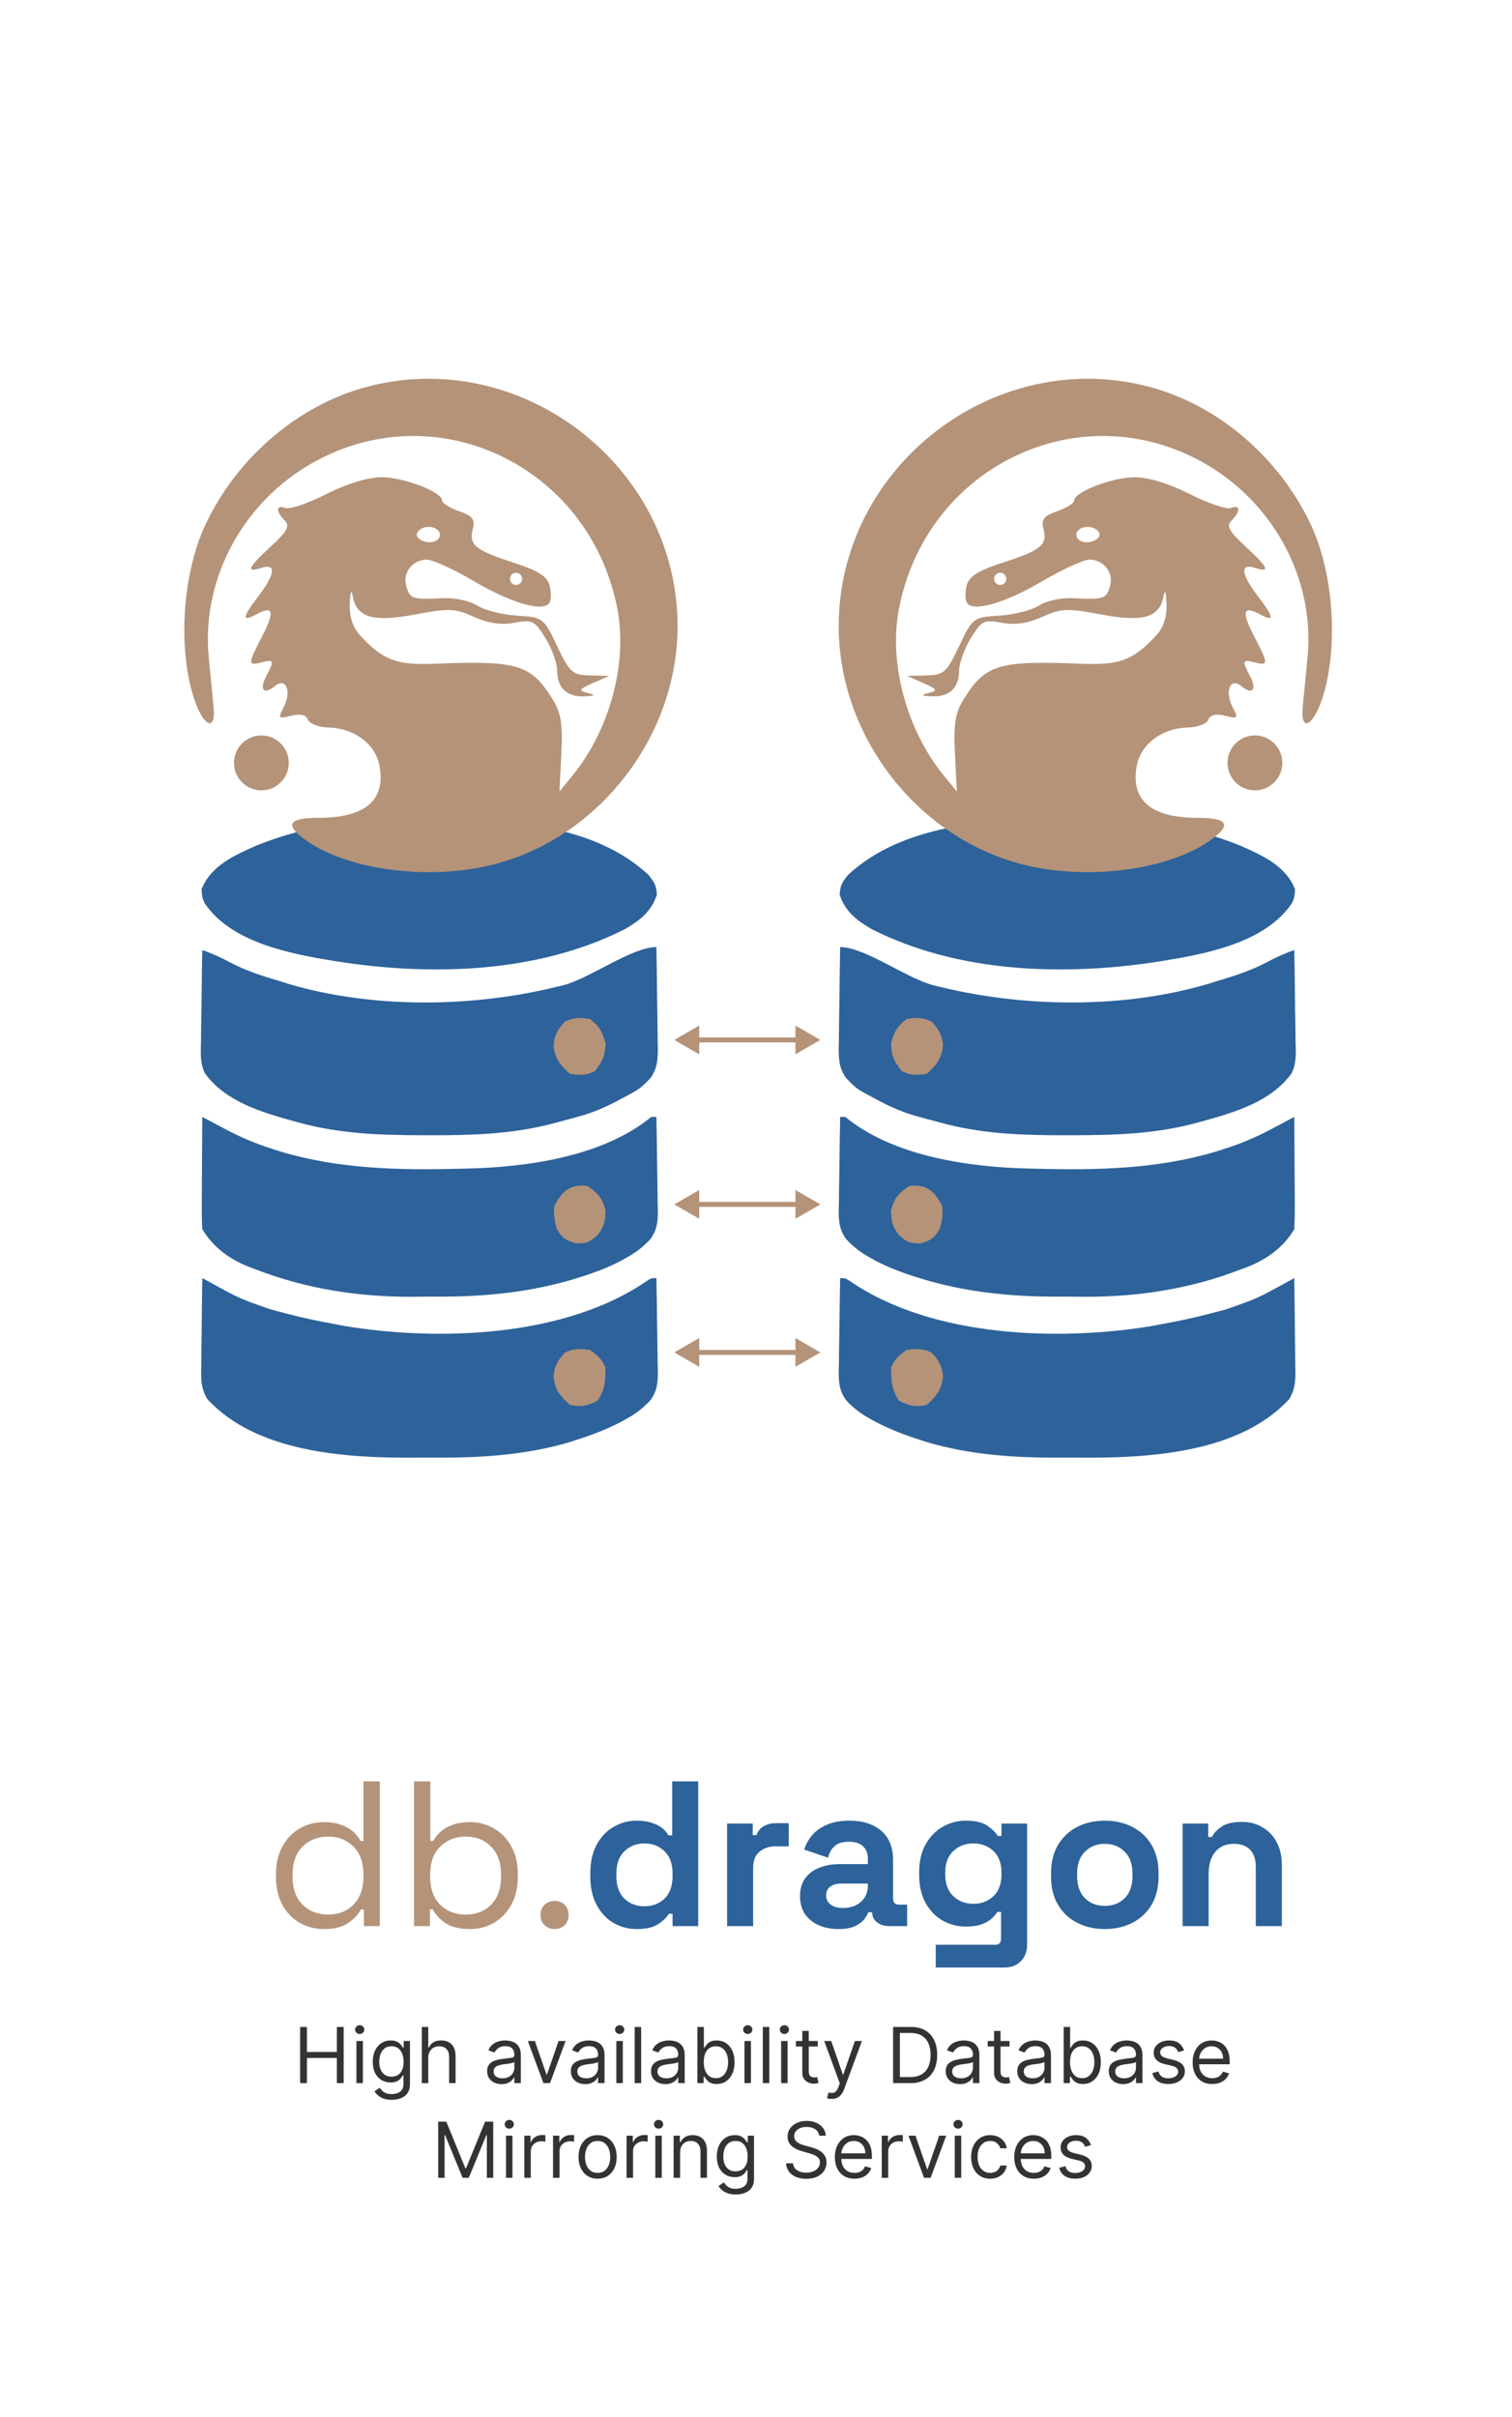
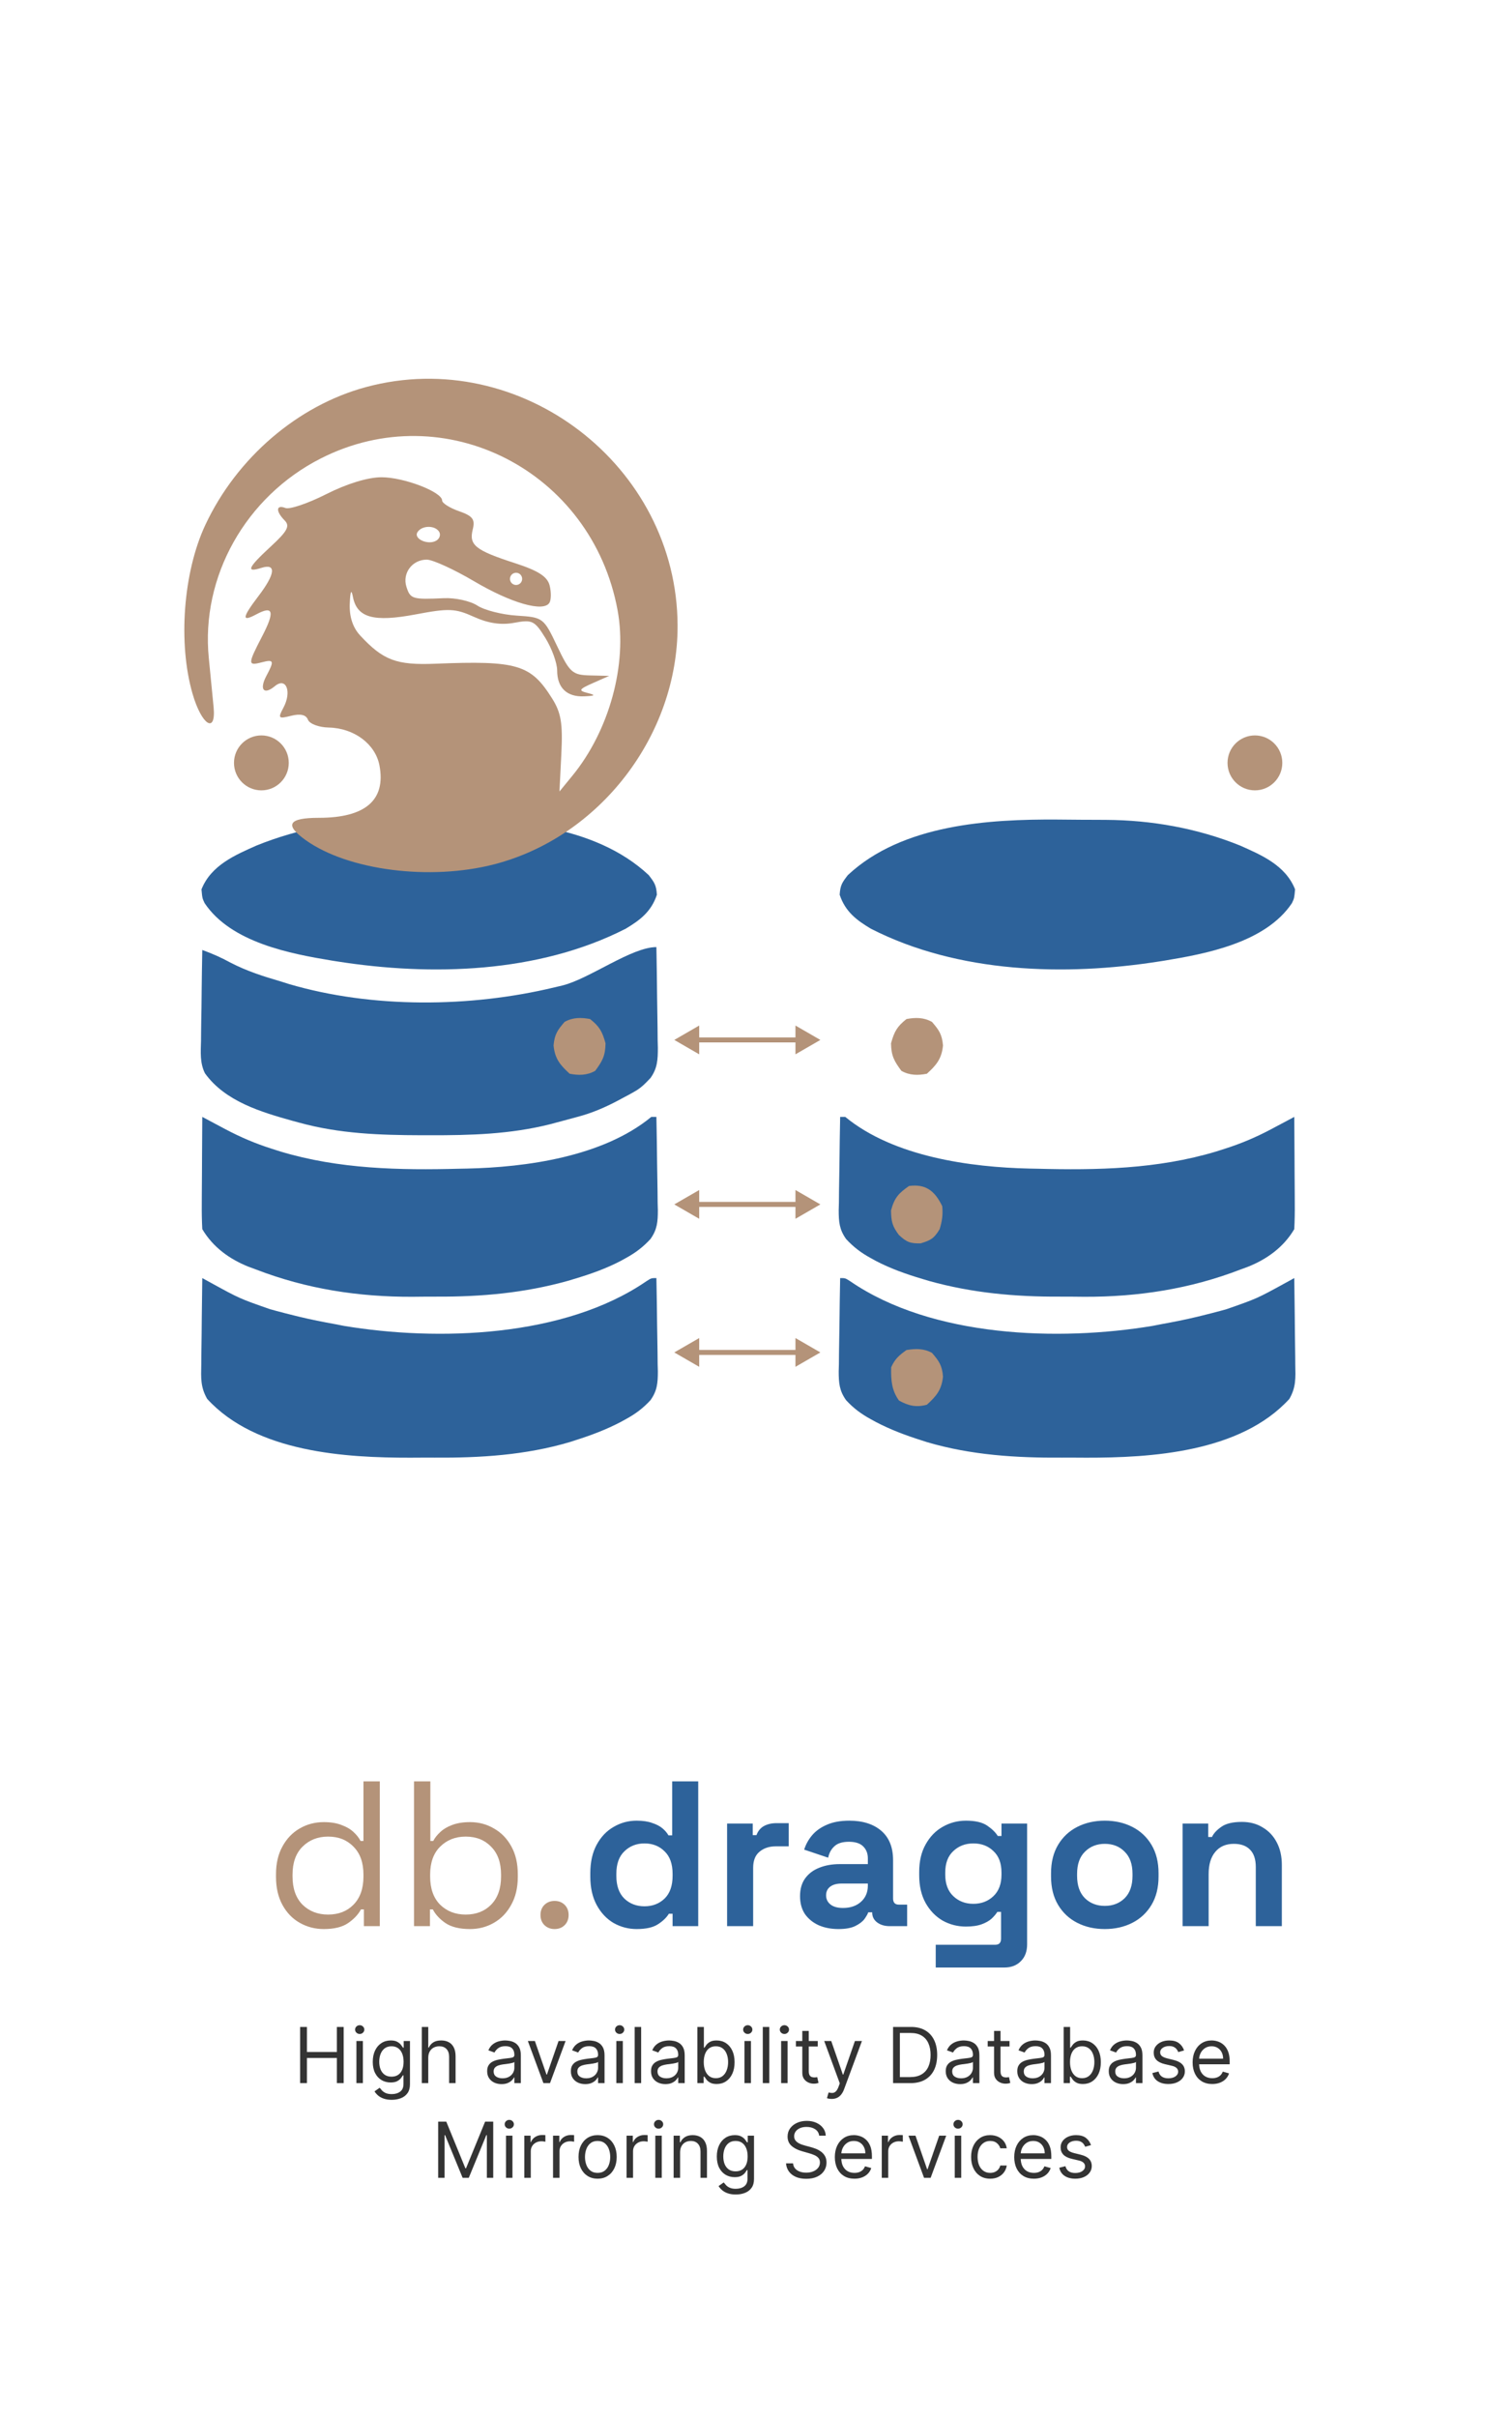
<svg xmlns="http://www.w3.org/2000/svg" width="607" height="970" viewBox="0 0 607 970" fill="none">
  <path d="M129.975 774.162C126.489 774.162 123.28 773.332 120.347 771.672C117.415 770.012 115.091 767.605 113.375 764.451C111.66 761.297 110.802 757.562 110.802 753.246V752.167C110.802 747.851 111.66 744.144 113.375 741.045C115.091 737.891 117.387 735.484 120.264 733.824C123.197 732.109 126.434 731.251 129.975 731.251C132.797 731.251 135.177 731.638 137.113 732.413C139.105 733.132 140.71 734.073 141.927 735.235C143.145 736.342 144.085 737.531 144.749 738.804H145.911V714.9H152.468V773H146.077V766.277H144.915C143.809 768.324 142.093 770.15 139.769 771.755C137.445 773.36 134.181 774.162 129.975 774.162ZM131.718 768.352C135.924 768.352 139.327 767.024 141.927 764.368C144.583 761.657 145.911 757.894 145.911 753.08V752.333C145.911 747.519 144.583 743.784 141.927 741.128C139.327 738.417 135.924 737.061 131.718 737.061C127.568 737.061 124.138 738.417 121.426 741.128C118.77 743.784 117.442 747.519 117.442 752.333V753.08C117.442 757.894 118.77 761.657 121.426 764.368C124.138 767.024 127.568 768.352 131.718 768.352ZM188.702 774.162C184.497 774.162 181.205 773.36 178.825 771.755C176.501 770.15 174.814 768.324 173.762 766.277H172.6V773H166.209V714.9H172.766V738.804H173.928C174.592 737.531 175.533 736.342 176.75 735.235C177.968 734.073 179.545 733.132 181.481 732.413C183.473 731.638 185.88 731.251 188.702 731.251C192.244 731.251 195.453 732.109 198.33 733.824C201.263 735.484 203.587 737.891 205.302 741.045C207.018 744.144 207.875 747.851 207.875 752.167V753.246C207.875 757.562 206.99 761.297 205.219 764.451C203.504 767.605 201.18 770.012 198.247 771.672C195.37 773.332 192.188 774.162 188.702 774.162ZM186.959 768.352C191.165 768.352 194.568 767.024 197.168 764.368C199.824 761.657 201.152 757.894 201.152 753.08V752.333C201.152 747.519 199.824 743.784 197.168 741.128C194.568 738.417 191.165 737.061 186.959 737.061C182.809 737.061 179.379 738.417 176.667 741.128C174.011 743.784 172.683 747.519 172.683 752.333V753.08C172.683 757.894 174.011 761.657 176.667 764.368C179.379 767.024 182.809 768.352 186.959 768.352ZM222.626 774.162C221.021 774.162 219.666 773.636 218.559 772.585C217.508 771.534 216.982 770.178 216.982 768.518C216.982 766.858 217.508 765.502 218.559 764.451C219.666 763.4 221.021 762.874 222.626 762.874C224.286 762.874 225.642 763.4 226.693 764.451C227.744 765.502 228.27 766.858 228.27 768.518C228.27 770.178 227.744 771.534 226.693 772.585C225.642 773.636 224.286 774.162 222.626 774.162Z" fill="#B49379" />
  <path d="M255.571 774.162C252.306 774.162 249.235 773.36 246.358 771.755C243.536 770.095 241.267 767.688 239.552 764.534C237.837 761.38 236.979 757.562 236.979 753.08V751.752C236.979 747.27 237.837 743.452 239.552 740.298C241.267 737.144 243.536 734.765 246.358 733.16C249.18 731.5 252.251 730.67 255.571 730.67C258.061 730.67 260.136 730.974 261.796 731.583C263.511 732.136 264.895 732.856 265.946 733.741C266.997 734.626 267.8 735.567 268.353 736.563H269.847V714.9H280.305V773H270.013V768.02H268.519C267.578 769.569 266.112 770.98 264.12 772.253C262.183 773.526 259.334 774.162 255.571 774.162ZM258.725 765.032C261.934 765.032 264.618 764.008 266.776 761.961C268.934 759.858 270.013 756.815 270.013 752.831V752.001C270.013 748.017 268.934 745.001 266.776 742.954C264.673 740.851 261.99 739.8 258.725 739.8C255.516 739.8 252.832 740.851 250.674 742.954C248.516 745.001 247.437 748.017 247.437 752.001V752.831C247.437 756.815 248.516 759.858 250.674 761.961C252.832 764.008 255.516 765.032 258.725 765.032ZM291.9 773V731.832H302.192V736.48H303.686C304.295 734.82 305.291 733.603 306.674 732.828C308.113 732.053 309.773 731.666 311.654 731.666H316.634V740.962H311.488C308.832 740.962 306.646 741.681 304.931 743.12C303.216 744.503 302.358 746.661 302.358 749.594V773H291.9ZM336.617 774.162C333.685 774.162 331.056 773.664 328.732 772.668C326.408 771.617 324.555 770.123 323.171 768.186C321.843 766.194 321.179 763.787 321.179 760.965C321.179 758.143 321.843 755.791 323.171 753.91C324.555 751.973 326.436 750.535 328.815 749.594C331.25 748.598 334.017 748.1 337.115 748.1H348.403V745.776C348.403 743.839 347.795 742.262 346.577 741.045C345.36 739.772 343.423 739.136 340.767 739.136C338.167 739.136 336.23 739.745 334.957 740.962C333.685 742.124 332.855 743.646 332.467 745.527L322.839 742.29C323.503 740.187 324.555 738.278 325.993 736.563C327.487 734.792 329.452 733.381 331.886 732.33C334.376 731.223 337.392 730.67 340.933 730.67C346.356 730.67 350.644 732.026 353.798 734.737C356.952 737.448 358.529 741.377 358.529 746.523V761.878C358.529 763.538 359.304 764.368 360.853 764.368H364.173V773H357.201C355.154 773 353.466 772.502 352.138 771.506C350.81 770.51 350.146 769.182 350.146 767.522V767.439H348.569C348.348 768.103 347.85 768.988 347.075 770.095C346.301 771.146 345.083 772.087 343.423 772.917C341.763 773.747 339.495 774.162 336.617 774.162ZM338.443 765.696C341.376 765.696 343.755 764.894 345.581 763.289C347.463 761.629 348.403 759.443 348.403 756.732V755.902H337.862C335.926 755.902 334.404 756.317 333.297 757.147C332.191 757.977 331.637 759.139 331.637 760.633C331.637 762.127 332.218 763.344 333.38 764.285C334.542 765.226 336.23 765.696 338.443 765.696ZM369.017 752.582V751.254C369.017 746.938 369.875 743.258 371.59 740.215C373.306 737.116 375.574 734.765 378.396 733.16C381.274 731.5 384.4 730.67 387.775 730.67C391.538 730.67 394.388 731.334 396.324 732.662C398.261 733.99 399.672 735.373 400.557 736.812H402.051V731.832H412.343V780.304C412.343 783.126 411.513 785.367 409.853 787.027C408.193 788.742 405.98 789.6 403.213 789.6H375.657V780.47H399.561C401.111 780.47 401.885 779.64 401.885 777.98V767.273H400.391C399.838 768.158 399.063 769.071 398.067 770.012C397.071 770.897 395.743 771.644 394.083 772.253C392.423 772.862 390.321 773.166 387.775 773.166C384.4 773.166 381.274 772.364 378.396 770.759C375.574 769.099 373.306 766.747 371.59 763.704C369.875 760.605 369.017 756.898 369.017 752.582ZM390.763 764.036C393.973 764.036 396.656 763.012 398.814 760.965C400.972 758.918 402.051 756.04 402.051 752.333V751.503C402.051 747.74 400.972 744.863 398.814 742.871C396.712 740.824 394.028 739.8 390.763 739.8C387.554 739.8 384.87 740.824 382.712 742.871C380.554 744.863 379.475 747.74 379.475 751.503V752.333C379.475 756.04 380.554 758.918 382.712 760.965C384.87 763.012 387.554 764.036 390.763 764.036ZM443.526 774.162C439.431 774.162 435.752 773.332 432.487 771.672C429.222 770.012 426.649 767.605 424.768 764.451C422.887 761.297 421.946 757.507 421.946 753.08V751.752C421.946 747.325 422.887 743.535 424.768 740.381C426.649 737.227 429.222 734.82 432.487 733.16C435.752 731.5 439.431 730.67 443.526 730.67C447.621 730.67 451.3 731.5 454.565 733.16C457.83 734.82 460.403 737.227 462.284 740.381C464.165 743.535 465.106 747.325 465.106 751.752V753.08C465.106 757.507 464.165 761.297 462.284 764.451C460.403 767.605 457.83 770.012 454.565 771.672C451.3 773.332 447.621 774.162 443.526 774.162ZM443.526 764.866C446.735 764.866 449.391 763.842 451.494 761.795C453.597 759.692 454.648 756.704 454.648 752.831V752.001C454.648 748.128 453.597 745.167 451.494 743.12C449.447 741.017 446.791 739.966 443.526 739.966C440.317 739.966 437.661 741.017 435.558 743.12C433.455 745.167 432.404 748.128 432.404 752.001V752.831C432.404 756.704 433.455 759.692 435.558 761.795C437.661 763.842 440.317 764.866 443.526 764.866ZM474.759 773V731.832H485.051V737.227H486.545C487.209 735.788 488.454 734.433 490.28 733.16C492.106 731.832 494.873 731.168 498.58 731.168C501.79 731.168 504.584 731.915 506.963 733.409C509.398 734.848 511.279 736.867 512.607 739.468C513.935 742.013 514.599 745.001 514.599 748.432V773H504.141V749.262C504.141 746.163 503.367 743.839 501.817 742.29C500.323 740.741 498.165 739.966 495.343 739.966C492.134 739.966 489.644 741.045 487.873 743.203C486.103 745.306 485.217 748.266 485.217 752.084V773H474.759Z" fill="#2D629A" />
  <path d="M120.49 836V813.455H123.22V823.494H135.242V813.455H137.972V836H135.242V825.916H123.22V836H120.49ZM143.085 836V819.091H145.683V836H143.085ZM144.406 816.273C143.9 816.273 143.463 816.1 143.096 815.755C142.737 815.41 142.557 814.996 142.557 814.511C142.557 814.027 142.737 813.612 143.096 813.267C143.463 812.922 143.9 812.75 144.406 812.75C144.913 812.75 145.346 812.922 145.705 813.267C146.072 813.612 146.256 814.027 146.256 814.511C146.256 814.996 146.072 815.41 145.705 815.755C145.346 816.1 144.913 816.273 144.406 816.273ZM157.267 842.693C156.012 842.693 154.933 842.532 154.031 842.209C153.128 841.893 152.376 841.475 151.774 840.954C151.179 840.44 150.706 839.89 150.354 839.303L152.423 837.849C152.658 838.158 152.955 838.51 153.315 838.906C153.675 839.31 154.166 839.658 154.79 839.952C155.421 840.253 156.247 840.403 157.267 840.403C158.632 840.403 159.759 840.073 160.647 839.413C161.535 838.752 161.979 837.717 161.979 836.308V832.874H161.759C161.568 833.182 161.296 833.563 160.944 834.018C160.599 834.466 160.1 834.866 159.447 835.218C158.801 835.563 157.928 835.736 156.827 835.736C155.462 835.736 154.236 835.413 153.15 834.767C152.071 834.121 151.216 833.182 150.585 831.949C149.961 830.716 149.649 829.219 149.649 827.457C149.649 825.725 149.954 824.217 150.563 822.933C151.172 821.641 152.02 820.643 153.106 819.939C154.192 819.227 155.447 818.871 156.871 818.871C157.972 818.871 158.845 819.054 159.491 819.421C160.144 819.781 160.643 820.192 160.988 820.654C161.34 821.109 161.612 821.483 161.803 821.777H162.067V819.091H164.577V836.484C164.577 837.938 164.246 839.119 163.586 840.029C162.933 840.946 162.052 841.618 160.944 842.044C159.843 842.477 158.617 842.693 157.267 842.693ZM157.179 833.402C158.221 833.402 159.102 833.163 159.821 832.686C160.54 832.209 161.087 831.523 161.461 830.628C161.836 829.732 162.023 828.661 162.023 827.413C162.023 826.195 161.839 825.12 161.472 824.188C161.105 823.256 160.562 822.526 159.843 821.997C159.124 821.469 158.236 821.205 157.179 821.205C156.078 821.205 155.161 821.483 154.427 822.041C153.7 822.599 153.154 823.348 152.787 824.287C152.427 825.226 152.247 826.268 152.247 827.413C152.247 828.588 152.431 829.626 152.798 830.529C153.172 831.424 153.722 832.129 154.449 832.642C155.183 833.149 156.093 833.402 157.179 833.402ZM171.93 825.828V836H169.332V813.455H171.93V821.733H172.151C172.547 820.86 173.141 820.166 173.934 819.652C174.734 819.131 175.798 818.871 177.126 818.871C178.279 818.871 179.288 819.102 180.154 819.564C181.02 820.019 181.691 820.72 182.168 821.667C182.653 822.606 182.895 823.803 182.895 825.256V836H180.297V825.432C180.297 824.089 179.948 823.05 179.251 822.316C178.561 821.575 177.604 821.205 176.378 821.205C175.527 821.205 174.763 821.384 174.088 821.744C173.42 822.104 172.892 822.628 172.503 823.318C172.121 824.008 171.93 824.845 171.93 825.828ZM201.342 836.396C200.271 836.396 199.299 836.194 198.425 835.791C197.552 835.38 196.858 834.789 196.345 834.018C195.831 833.241 195.574 832.301 195.574 831.2C195.574 830.232 195.765 829.446 196.146 828.844C196.528 828.235 197.038 827.758 197.677 827.413C198.315 827.068 199.02 826.812 199.79 826.643C200.568 826.467 201.35 826.327 202.135 826.224C203.163 826.092 203.996 825.993 204.634 825.927C205.28 825.854 205.75 825.733 206.043 825.564C206.344 825.395 206.494 825.102 206.494 824.683V824.595C206.494 823.509 206.197 822.665 205.603 822.063C205.016 821.461 204.124 821.161 202.928 821.161C201.687 821.161 200.715 821.432 200.01 821.975C199.306 822.518 198.811 823.098 198.524 823.714L196.058 822.834C196.499 821.806 197.086 821.006 197.82 820.434C198.561 819.854 199.368 819.451 200.242 819.223C201.122 818.988 201.988 818.871 202.84 818.871C203.383 818.871 204.007 818.937 204.711 819.069C205.423 819.194 206.109 819.454 206.77 819.85C207.438 820.247 207.992 820.845 208.432 821.645C208.872 822.445 209.092 823.516 209.092 824.859V836H206.494V833.71H206.362C206.186 834.077 205.893 834.47 205.482 834.888C205.071 835.306 204.524 835.662 203.841 835.956C203.159 836.25 202.326 836.396 201.342 836.396ZM201.739 834.062C202.766 834.062 203.632 833.861 204.337 833.457C205.049 833.053 205.584 832.532 205.944 831.894C206.311 831.255 206.494 830.584 206.494 829.879V827.501C206.384 827.634 206.142 827.755 205.768 827.865C205.401 827.967 204.975 828.059 204.491 828.14C204.014 828.213 203.548 828.279 203.093 828.338C202.645 828.389 202.282 828.433 202.003 828.47C201.328 828.558 200.697 828.701 200.11 828.9C199.53 829.09 199.06 829.38 198.7 829.769C198.348 830.151 198.172 830.672 198.172 831.332C198.172 832.235 198.506 832.918 199.174 833.38C199.849 833.835 200.704 834.062 201.739 834.062ZM227.056 819.091L220.803 836H218.161L211.908 819.091H214.726L219.394 832.565H219.57L224.237 819.091H227.056ZM234.946 836.396C233.874 836.396 232.902 836.194 232.029 835.791C231.155 835.38 230.462 834.789 229.948 834.018C229.434 833.241 229.178 832.301 229.178 831.2C229.178 830.232 229.368 829.446 229.75 828.844C230.132 828.235 230.642 827.758 231.28 827.413C231.919 827.068 232.623 826.812 233.394 826.643C234.172 826.467 234.953 826.327 235.739 826.224C236.766 826.092 237.599 825.993 238.238 825.927C238.883 825.854 239.353 825.733 239.647 825.564C239.948 825.395 240.098 825.102 240.098 824.683V824.595C240.098 823.509 239.801 822.665 239.206 822.063C238.619 821.461 237.727 821.161 236.531 821.161C235.291 821.161 234.318 821.432 233.614 821.975C232.909 822.518 232.414 823.098 232.128 823.714L229.662 822.834C230.102 821.806 230.689 821.006 231.423 820.434C232.164 819.854 232.972 819.451 233.845 819.223C234.726 818.988 235.592 818.871 236.443 818.871C236.986 818.871 237.61 818.937 238.315 819.069C239.026 819.194 239.713 819.454 240.373 819.85C241.041 820.247 241.595 820.845 242.035 821.645C242.476 822.445 242.696 823.516 242.696 824.859V836H240.098V833.71H239.966C239.79 834.077 239.496 834.47 239.085 834.888C238.674 835.306 238.127 835.662 237.445 835.956C236.762 836.25 235.929 836.396 234.946 836.396ZM235.342 834.062C236.37 834.062 237.236 833.861 237.94 833.457C238.652 833.053 239.188 832.532 239.548 831.894C239.914 831.255 240.098 830.584 240.098 829.879V827.501C239.988 827.634 239.746 827.755 239.371 827.865C239.004 827.967 238.579 828.059 238.094 828.14C237.617 828.213 237.151 828.279 236.696 828.338C236.249 828.389 235.885 828.433 235.606 828.47C234.931 828.558 234.3 828.701 233.713 828.9C233.133 829.09 232.664 829.38 232.304 829.769C231.952 830.151 231.776 830.672 231.776 831.332C231.776 832.235 232.109 832.918 232.777 833.38C233.452 833.835 234.307 834.062 235.342 834.062ZM247.438 836V819.091H250.036V836H247.438ZM248.759 816.273C248.253 816.273 247.816 816.1 247.449 815.755C247.089 815.41 246.909 814.996 246.909 814.511C246.909 814.027 247.089 813.612 247.449 813.267C247.816 812.922 248.253 812.75 248.759 812.75C249.265 812.75 249.698 812.922 250.058 813.267C250.425 813.612 250.608 814.027 250.608 814.511C250.608 814.996 250.425 815.41 250.058 815.755C249.698 816.1 249.265 816.273 248.759 816.273ZM257.392 813.455V836H254.794V813.455H257.392ZM267.127 836.396C266.055 836.396 265.083 836.194 264.209 835.791C263.336 835.38 262.643 834.789 262.129 834.018C261.615 833.241 261.358 832.301 261.358 831.2C261.358 830.232 261.549 829.446 261.931 828.844C262.312 828.235 262.822 827.758 263.461 827.413C264.099 827.068 264.804 826.812 265.574 826.643C266.352 826.467 267.134 826.327 267.919 826.224C268.947 826.092 269.78 825.993 270.418 825.927C271.064 825.854 271.534 825.733 271.827 825.564C272.128 825.395 272.279 825.102 272.279 824.683V824.595C272.279 823.509 271.981 822.665 271.387 822.063C270.8 821.461 269.908 821.161 268.712 821.161C267.472 821.161 266.499 821.432 265.795 821.975C265.09 822.518 264.595 823.098 264.308 823.714L261.843 822.834C262.283 821.806 262.87 821.006 263.604 820.434C264.345 819.854 265.152 819.451 266.026 819.223C266.906 818.988 267.772 818.871 268.624 818.871C269.167 818.871 269.791 818.937 270.495 819.069C271.207 819.194 271.893 819.454 272.554 819.85C273.222 820.247 273.776 820.845 274.216 821.645C274.656 822.445 274.877 823.516 274.877 824.859V836H272.279V833.71H272.147C271.97 834.077 271.677 834.47 271.266 834.888C270.855 835.306 270.308 835.662 269.626 835.956C268.943 836.25 268.11 836.396 267.127 836.396ZM267.523 834.062C268.55 834.062 269.416 833.861 270.121 833.457C270.833 833.053 271.369 832.532 271.728 831.894C272.095 831.255 272.279 830.584 272.279 829.879V827.501C272.169 827.634 271.926 827.755 271.552 827.865C271.185 827.967 270.759 828.059 270.275 828.14C269.798 828.213 269.332 828.279 268.877 828.338C268.429 828.389 268.066 828.433 267.787 828.47C267.112 828.558 266.481 828.701 265.894 828.9C265.314 829.09 264.844 829.38 264.485 829.769C264.132 830.151 263.956 830.672 263.956 831.332C263.956 832.235 264.29 832.918 264.958 833.38C265.633 833.835 266.488 834.062 267.523 834.062ZM279.971 836V813.455H282.569V821.777H282.789C282.98 821.483 283.244 821.109 283.582 820.654C283.927 820.192 284.418 819.781 285.057 819.421C285.703 819.054 286.576 818.871 287.677 818.871C289.101 818.871 290.356 819.227 291.442 819.939C292.528 820.65 293.376 821.66 293.985 822.966C294.594 824.272 294.898 825.813 294.898 827.589C294.898 829.38 294.594 830.932 293.985 832.246C293.376 833.552 292.532 834.565 291.453 835.284C290.374 835.996 289.13 836.352 287.721 836.352C286.635 836.352 285.765 836.172 285.112 835.813C284.459 835.446 283.956 835.031 283.604 834.569C283.251 834.099 282.98 833.71 282.789 833.402H282.481V836H279.971ZM282.525 827.545C282.525 828.822 282.712 829.949 283.086 830.925C283.461 831.894 284.007 832.653 284.727 833.204C285.446 833.747 286.326 834.018 287.369 834.018C288.455 834.018 289.361 833.732 290.088 833.16C290.822 832.58 291.372 831.802 291.739 830.826C292.113 829.843 292.3 828.749 292.3 827.545C292.3 826.357 292.117 825.285 291.75 824.331C291.39 823.37 290.844 822.61 290.11 822.052C289.383 821.487 288.469 821.205 287.369 821.205C286.312 821.205 285.424 821.472 284.705 822.008C283.985 822.537 283.442 823.278 283.075 824.232C282.708 825.179 282.525 826.283 282.525 827.545ZM298.872 836V819.091H301.47V836H298.872ZM300.193 816.273C299.687 816.273 299.25 816.1 298.883 815.755C298.524 815.41 298.344 814.996 298.344 814.511C298.344 814.027 298.524 813.612 298.883 813.267C299.25 812.922 299.687 812.75 300.193 812.75C300.7 812.75 301.133 812.922 301.492 813.267C301.859 813.612 302.043 814.027 302.043 814.511C302.043 814.996 301.859 815.41 301.492 815.755C301.133 816.1 300.7 816.273 300.193 816.273ZM308.827 813.455V836H306.229V813.455H308.827ZM313.585 836V819.091H316.183V836H313.585ZM314.906 816.273C314.4 816.273 313.963 816.1 313.596 815.755C313.237 815.41 313.057 814.996 313.057 814.511C313.057 814.027 313.237 813.612 313.596 813.267C313.963 812.922 314.4 812.75 314.906 812.75C315.413 812.75 315.846 812.922 316.205 813.267C316.572 813.612 316.756 814.027 316.756 814.511C316.756 814.996 316.572 815.41 316.205 815.755C315.846 816.1 315.413 816.273 314.906 816.273ZM328.295 819.091V821.293H319.533V819.091H328.295ZM322.087 815.04H324.685V831.156C324.685 831.89 324.791 832.441 325.004 832.808C325.224 833.167 325.503 833.409 325.841 833.534C326.186 833.652 326.549 833.71 326.93 833.71C327.217 833.71 327.452 833.696 327.635 833.666C327.818 833.629 327.965 833.6 328.075 833.578L328.604 835.912C328.428 835.978 328.182 836.044 327.866 836.11C327.551 836.183 327.151 836.22 326.666 836.22C325.932 836.22 325.213 836.062 324.509 835.747C323.811 835.431 323.232 834.951 322.769 834.305C322.314 833.659 322.087 832.844 322.087 831.861V815.04ZM333.877 842.341C333.436 842.341 333.044 842.304 332.699 842.231C332.354 842.165 332.115 842.099 331.983 842.033L332.644 839.743C333.275 839.904 333.833 839.963 334.317 839.919C334.802 839.875 335.231 839.658 335.605 839.27C335.987 838.888 336.335 838.268 336.651 837.409L337.135 836.088L330.883 819.091H333.701L338.368 832.565H338.544L343.212 819.091H346.03L338.853 838.466C338.53 839.339 338.13 840.062 337.653 840.635C337.176 841.214 336.622 841.644 335.99 841.923C335.367 842.201 334.662 842.341 333.877 842.341ZM365.488 836H358.53V813.455H365.796C367.983 813.455 369.855 813.906 371.41 814.809C372.966 815.704 374.159 816.992 374.988 818.673C375.817 820.346 376.232 822.349 376.232 824.683C376.232 827.032 375.814 829.054 374.977 830.749C374.14 832.437 372.922 833.736 371.322 834.646C369.722 835.549 367.778 836 365.488 836ZM361.261 833.578H365.312C367.176 833.578 368.721 833.219 369.946 832.499C371.172 831.78 372.086 830.756 372.687 829.428C373.289 828.1 373.59 826.518 373.59 824.683C373.59 822.863 373.293 821.296 372.698 819.983C372.104 818.662 371.216 817.649 370.034 816.944C368.853 816.232 367.381 815.876 365.62 815.876H361.261V833.578ZM385.435 836.396C384.364 836.396 383.391 836.194 382.518 835.791C381.645 835.38 380.951 834.789 380.437 834.018C379.924 833.241 379.667 832.301 379.667 831.2C379.667 830.232 379.858 829.446 380.239 828.844C380.621 828.235 381.131 827.758 381.769 827.413C382.408 827.068 383.112 826.812 383.883 826.643C384.661 826.467 385.443 826.327 386.228 826.224C387.255 826.092 388.088 825.993 388.727 825.927C389.373 825.854 389.842 825.733 390.136 825.564C390.437 825.395 390.587 825.102 390.587 824.683V824.595C390.587 823.509 390.29 822.665 389.696 822.063C389.108 821.461 388.217 821.161 387.02 821.161C385.78 821.161 384.808 821.432 384.103 821.975C383.399 822.518 382.903 823.098 382.617 823.714L380.151 822.834C380.591 821.806 381.179 821.006 381.913 820.434C382.654 819.854 383.461 819.451 384.334 819.223C385.215 818.988 386.081 818.871 386.932 818.871C387.475 818.871 388.099 818.937 388.804 819.069C389.516 819.194 390.202 819.454 390.862 819.85C391.53 820.247 392.084 820.845 392.525 821.645C392.965 822.445 393.185 823.516 393.185 824.859V836H390.587V833.71H390.455C390.279 834.077 389.985 834.47 389.574 834.888C389.163 835.306 388.617 835.662 387.934 835.956C387.252 836.25 386.419 836.396 385.435 836.396ZM385.832 834.062C386.859 834.062 387.725 833.861 388.43 833.457C389.141 833.053 389.677 832.532 390.037 831.894C390.404 831.255 390.587 830.584 390.587 829.879V827.501C390.477 827.634 390.235 827.755 389.861 827.865C389.494 827.967 389.068 828.059 388.584 828.14C388.107 828.213 387.641 828.279 387.186 828.338C386.738 828.389 386.375 828.433 386.096 828.47C385.421 828.558 384.789 828.701 384.202 828.9C383.622 829.09 383.153 829.38 382.793 829.769C382.441 830.151 382.265 830.672 382.265 831.332C382.265 832.235 382.599 832.918 383.267 833.38C383.942 833.835 384.797 834.062 385.832 834.062ZM405.281 819.091V821.293H396.518V819.091H405.281ZM399.072 815.04H401.67V831.156C401.67 831.89 401.776 832.441 401.989 832.808C402.209 833.167 402.488 833.409 402.826 833.534C403.171 833.652 403.534 833.71 403.916 833.71C404.202 833.71 404.437 833.696 404.62 833.666C404.804 833.629 404.951 833.6 405.061 833.578L405.589 835.912C405.413 835.978 405.167 836.044 404.852 836.11C404.536 836.183 404.136 836.22 403.652 836.22C402.918 836.22 402.198 836.062 401.494 835.747C400.797 835.431 400.217 834.951 399.755 834.305C399.3 833.659 399.072 832.844 399.072 831.861V815.04ZM414.165 836.396C413.093 836.396 412.121 836.194 411.247 835.791C410.374 835.38 409.681 834.789 409.167 834.018C408.653 833.241 408.396 832.301 408.396 831.2C408.396 830.232 408.587 829.446 408.969 828.844C409.35 828.235 409.86 827.758 410.499 827.413C411.137 827.068 411.842 826.812 412.613 826.643C413.39 826.467 414.172 826.327 414.957 826.224C415.985 826.092 416.818 825.993 417.456 825.927C418.102 825.854 418.572 825.733 418.865 825.564C419.166 825.395 419.317 825.102 419.317 824.683V824.595C419.317 823.509 419.019 822.665 418.425 822.063C417.838 821.461 416.946 821.161 415.75 821.161C414.51 821.161 413.537 821.432 412.833 821.975C412.128 822.518 411.633 823.098 411.347 823.714L408.881 822.834C409.321 821.806 409.908 821.006 410.642 820.434C411.383 819.854 412.191 819.451 413.064 819.223C413.945 818.988 414.811 818.871 415.662 818.871C416.205 818.871 416.829 818.937 417.533 819.069C418.245 819.194 418.931 819.454 419.592 819.85C420.26 820.247 420.814 820.845 421.254 821.645C421.695 822.445 421.915 823.516 421.915 824.859V836H419.317V833.71H419.185C419.008 834.077 418.715 834.47 418.304 834.888C417.893 835.306 417.346 835.662 416.664 835.956C415.981 836.25 415.148 836.396 414.165 836.396ZM414.561 834.062C415.588 834.062 416.455 833.861 417.159 833.457C417.871 833.053 418.407 832.532 418.766 831.894C419.133 831.255 419.317 830.584 419.317 829.879V827.501C419.207 827.634 418.964 827.755 418.59 827.865C418.223 827.967 417.798 828.059 417.313 828.14C416.836 828.213 416.37 828.279 415.915 828.338C415.467 828.389 415.104 828.433 414.825 828.47C414.15 828.558 413.519 828.701 412.932 828.9C412.352 829.09 411.882 829.38 411.523 829.769C411.17 830.151 410.994 830.672 410.994 831.332C410.994 832.235 411.328 832.918 411.996 833.38C412.671 833.835 413.526 834.062 414.561 834.062ZM427.009 836V813.455H429.607V821.777H429.827C430.018 821.483 430.282 821.109 430.62 820.654C430.965 820.192 431.456 819.781 432.095 819.421C432.741 819.054 433.614 818.871 434.715 818.871C436.139 818.871 437.394 819.227 438.48 819.939C439.566 820.65 440.414 821.66 441.023 822.966C441.632 824.272 441.936 825.813 441.936 827.589C441.936 829.38 441.632 830.932 441.023 832.246C440.414 833.552 439.57 834.565 438.491 835.284C437.412 835.996 436.168 836.352 434.759 836.352C433.673 836.352 432.803 836.172 432.15 835.813C431.497 835.446 430.994 835.031 430.642 834.569C430.289 834.099 430.018 833.71 429.827 833.402H429.519V836H427.009ZM429.563 827.545C429.563 828.822 429.75 829.949 430.124 830.925C430.499 831.894 431.045 832.653 431.765 833.204C432.484 833.747 433.365 834.018 434.407 834.018C435.493 834.018 436.399 833.732 437.126 833.16C437.86 832.58 438.41 831.802 438.777 830.826C439.151 829.843 439.338 828.749 439.338 827.545C439.338 826.357 439.155 825.285 438.788 824.331C438.428 823.37 437.882 822.61 437.148 822.052C436.421 821.487 435.508 821.205 434.407 821.205C433.35 821.205 432.462 821.472 431.743 822.008C431.023 822.537 430.48 823.278 430.113 824.232C429.746 825.179 429.563 826.283 429.563 827.545ZM450.886 836.396C449.815 836.396 448.842 836.194 447.969 835.791C447.096 835.38 446.402 834.789 445.889 834.018C445.375 833.241 445.118 832.301 445.118 831.2C445.118 830.232 445.309 829.446 445.69 828.844C446.072 828.235 446.582 827.758 447.221 827.413C447.859 827.068 448.564 826.812 449.334 826.643C450.112 826.467 450.894 826.327 451.679 826.224C452.706 826.092 453.539 825.993 454.178 825.927C454.824 825.854 455.293 825.733 455.587 825.564C455.888 825.395 456.038 825.102 456.038 824.683V824.595C456.038 823.509 455.741 822.665 455.147 822.063C454.56 821.461 453.668 821.161 452.472 821.161C451.231 821.161 450.259 821.432 449.554 821.975C448.85 822.518 448.354 823.098 448.068 823.714L445.602 822.834C446.043 821.806 446.63 821.006 447.364 820.434C448.105 819.854 448.912 819.451 449.786 819.223C450.666 818.988 451.532 818.871 452.384 818.871C452.927 818.871 453.55 818.937 454.255 819.069C454.967 819.194 455.653 819.454 456.314 819.85C456.981 820.247 457.536 820.845 457.976 821.645C458.416 822.445 458.636 823.516 458.636 824.859V836H456.038V833.71H455.906C455.73 834.077 455.437 834.47 455.026 834.888C454.615 835.306 454.068 835.662 453.385 835.956C452.703 836.25 451.87 836.396 450.886 836.396ZM451.283 834.062C452.31 834.062 453.176 833.861 453.881 833.457C454.593 833.053 455.128 832.532 455.488 831.894C455.855 831.255 456.038 830.584 456.038 829.879V827.501C455.928 827.634 455.686 827.755 455.312 827.865C454.945 827.967 454.519 828.059 454.035 828.14C453.558 828.213 453.092 828.279 452.637 828.338C452.189 828.389 451.826 828.433 451.547 828.47C450.872 828.558 450.241 828.701 449.653 828.9C449.074 829.09 448.604 829.38 448.244 829.769C447.892 830.151 447.716 830.672 447.716 831.332C447.716 832.235 448.05 832.918 448.718 833.38C449.393 833.835 450.248 834.062 451.283 834.062ZM475.356 822.878L473.022 823.538C472.875 823.149 472.659 822.771 472.372 822.404C472.093 822.03 471.712 821.722 471.227 821.48C470.743 821.238 470.123 821.116 469.367 821.116C468.332 821.116 467.47 821.355 466.78 821.832C466.097 822.302 465.756 822.9 465.756 823.626C465.756 824.272 465.991 824.782 466.461 825.157C466.93 825.531 467.664 825.843 468.662 826.092L471.172 826.709C472.684 827.076 473.811 827.637 474.552 828.393C475.293 829.142 475.664 830.107 475.664 831.288C475.664 832.257 475.385 833.123 474.827 833.886C474.277 834.65 473.506 835.251 472.515 835.692C471.525 836.132 470.372 836.352 469.059 836.352C467.334 836.352 465.907 835.978 464.776 835.229C463.646 834.481 462.931 833.387 462.63 831.949L465.096 831.332C465.331 832.242 465.775 832.925 466.428 833.38C467.088 833.835 467.951 834.062 469.015 834.062C470.226 834.062 471.187 833.806 471.899 833.292C472.618 832.771 472.978 832.147 472.978 831.42C472.978 830.833 472.772 830.342 472.361 829.945C471.95 829.542 471.319 829.241 470.468 829.043L467.65 828.382C466.101 828.015 464.964 827.446 464.237 826.676C463.518 825.898 463.158 824.925 463.158 823.759C463.158 822.804 463.426 821.96 463.962 821.227C464.505 820.493 465.242 819.917 466.174 819.498C467.114 819.08 468.178 818.871 469.367 818.871C471.04 818.871 472.354 819.238 473.308 819.972C474.269 820.705 474.952 821.674 475.356 822.878ZM486.664 836.352C485.035 836.352 483.629 835.993 482.448 835.273C481.274 834.547 480.367 833.534 479.729 832.235C479.098 830.929 478.782 829.41 478.782 827.678C478.782 825.946 479.098 824.419 479.729 823.098C480.367 821.77 481.255 820.735 482.393 819.994C483.538 819.245 484.873 818.871 486.4 818.871C487.281 818.871 488.15 819.018 489.009 819.311C489.868 819.605 490.649 820.082 491.354 820.742C492.058 821.395 492.62 822.261 493.038 823.34C493.456 824.419 493.666 825.747 493.666 827.325V828.426H480.631V826.18H491.023C491.023 825.226 490.833 824.375 490.451 823.626C490.077 822.878 489.541 822.287 488.844 821.854C488.154 821.421 487.339 821.205 486.4 821.205C485.365 821.205 484.47 821.461 483.714 821.975C482.965 822.482 482.389 823.142 481.985 823.957C481.582 824.771 481.38 825.645 481.38 826.577V828.074C481.38 829.351 481.6 830.433 482.041 831.321C482.488 832.202 483.108 832.874 483.901 833.336C484.694 833.791 485.615 834.018 486.664 834.018C487.347 834.018 487.963 833.923 488.514 833.732C489.071 833.534 489.552 833.241 489.956 832.852C490.359 832.455 490.671 831.964 490.891 831.376L493.401 832.081C493.137 832.932 492.693 833.681 492.069 834.327C491.445 834.965 490.675 835.464 489.758 835.824C488.84 836.176 487.809 836.352 486.664 836.352ZM175.906 851.455H179.164L186.826 870.169H187.091L194.752 851.455H198.011V874H195.457V856.871H195.237L188.191 874H185.725L178.68 856.871H178.46V874H175.906V851.455ZM203.133 874V857.091H205.731V874H203.133ZM204.454 854.273C203.947 854.273 203.511 854.1 203.144 853.755C202.784 853.41 202.604 852.996 202.604 852.511C202.604 852.027 202.784 851.612 203.144 851.267C203.511 850.922 203.947 850.75 204.454 850.75C204.96 850.75 205.393 850.922 205.753 851.267C206.12 851.612 206.303 852.027 206.303 852.511C206.303 852.996 206.12 853.41 205.753 853.755C205.393 854.1 204.96 854.273 204.454 854.273ZM210.489 874V857.091H212.999V859.645H213.175C213.483 858.808 214.041 858.129 214.849 857.608C215.656 857.087 216.566 856.827 217.579 856.827C217.769 856.827 218.008 856.83 218.294 856.838C218.58 856.845 218.797 856.856 218.944 856.871V859.513C218.856 859.491 218.654 859.458 218.338 859.414C218.03 859.362 217.703 859.337 217.358 859.337C216.537 859.337 215.803 859.509 215.157 859.854C214.518 860.192 214.012 860.661 213.638 861.263C213.271 861.858 213.087 862.536 213.087 863.3V874H210.489ZM222.023 874V857.091H224.533V859.645H224.709C225.018 858.808 225.575 858.129 226.383 857.608C227.19 857.087 228.1 856.827 229.113 856.827C229.304 856.827 229.542 856.83 229.828 856.838C230.115 856.845 230.331 856.856 230.478 856.871V859.513C230.39 859.491 230.188 859.458 229.872 859.414C229.564 859.362 229.238 859.337 228.893 859.337C228.071 859.337 227.337 859.509 226.691 859.854C226.052 860.192 225.546 860.661 225.172 861.263C224.805 861.858 224.621 862.536 224.621 863.3V874H222.023ZM239.912 874.352C238.386 874.352 237.046 873.989 235.894 873.262C234.749 872.536 233.854 871.519 233.208 870.213C232.57 868.907 232.25 867.38 232.25 865.634C232.25 863.872 232.57 862.335 233.208 861.021C233.854 859.707 234.749 858.687 235.894 857.961C237.046 857.234 238.386 856.871 239.912 856.871C241.439 856.871 242.774 857.234 243.919 857.961C245.072 858.687 245.967 859.707 246.605 861.021C247.251 862.335 247.574 863.872 247.574 865.634C247.574 867.38 247.251 868.907 246.605 870.213C245.967 871.519 245.072 872.536 243.919 873.262C242.774 873.989 241.439 874.352 239.912 874.352ZM239.912 872.018C241.072 872.018 242.026 871.721 242.774 871.127C243.523 870.532 244.077 869.751 244.437 868.782C244.796 867.813 244.976 866.764 244.976 865.634C244.976 864.503 244.796 863.45 244.437 862.474C244.077 861.498 243.523 860.709 242.774 860.107C242.026 859.505 241.072 859.205 239.912 859.205C238.753 859.205 237.799 859.505 237.05 860.107C236.301 860.709 235.747 861.498 235.388 862.474C235.028 863.45 234.848 864.503 234.848 865.634C234.848 866.764 235.028 867.813 235.388 868.782C235.747 869.751 236.301 870.532 237.05 871.127C237.799 871.721 238.753 872.018 239.912 872.018ZM251.54 874V857.091H254.05V859.645H254.226C254.534 858.808 255.092 858.129 255.899 857.608C256.707 857.087 257.617 856.827 258.629 856.827C258.82 856.827 259.059 856.83 259.345 856.838C259.631 856.845 259.848 856.856 259.994 856.871V859.513C259.906 859.491 259.705 859.458 259.389 859.414C259.081 859.362 258.754 859.337 258.409 859.337C257.587 859.337 256.853 859.509 256.208 859.854C255.569 860.192 255.063 860.661 254.688 861.263C254.321 861.858 254.138 862.536 254.138 863.3V874H251.54ZM263.074 874V857.091H265.672V874H263.074ZM264.395 854.273C263.889 854.273 263.452 854.1 263.085 853.755C262.726 853.41 262.546 852.996 262.546 852.511C262.546 852.027 262.726 851.612 263.085 851.267C263.452 850.922 263.889 850.75 264.395 850.75C264.902 850.75 265.335 850.922 265.694 851.267C266.061 851.612 266.245 852.027 266.245 852.511C266.245 852.996 266.061 853.41 265.694 853.755C265.335 854.1 264.902 854.273 264.395 854.273ZM273.029 863.828V874H270.431V857.091H272.941V859.733H273.161C273.557 858.874 274.159 858.184 274.966 857.663C275.773 857.135 276.816 856.871 278.093 856.871C279.237 856.871 280.239 857.106 281.098 857.575C281.956 858.038 282.624 858.742 283.101 859.689C283.578 860.628 283.817 861.817 283.817 863.256V874H281.219V863.432C281.219 862.103 280.874 861.069 280.184 860.327C279.494 859.579 278.548 859.205 277.344 859.205C276.515 859.205 275.773 859.384 275.12 859.744C274.474 860.104 273.964 860.628 273.59 861.318C273.216 862.008 273.029 862.845 273.029 863.828ZM295.39 880.693C294.135 880.693 293.056 880.532 292.153 880.209C291.25 879.893 290.498 879.475 289.896 878.954C289.302 878.44 288.829 877.89 288.476 877.303L290.546 875.849C290.781 876.158 291.078 876.51 291.438 876.906C291.797 877.31 292.289 877.658 292.913 877.952C293.544 878.253 294.37 878.403 295.39 878.403C296.755 878.403 297.881 878.073 298.769 877.413C299.657 876.752 300.101 875.717 300.101 874.308V870.874H299.881C299.69 871.182 299.419 871.563 299.066 872.018C298.722 872.466 298.223 872.866 297.569 873.218C296.924 873.563 296.05 873.736 294.949 873.736C293.584 873.736 292.359 873.413 291.272 872.767C290.194 872.121 289.339 871.182 288.707 869.949C288.084 868.716 287.772 867.219 287.772 865.457C287.772 863.725 288.076 862.217 288.685 860.933C289.295 859.641 290.142 858.643 291.228 857.939C292.315 857.227 293.57 856.871 294.993 856.871C296.094 856.871 296.968 857.054 297.613 857.421C298.267 857.781 298.766 858.192 299.111 858.654C299.463 859.109 299.734 859.483 299.925 859.777H300.189V857.091H302.699V874.484C302.699 875.938 302.369 877.119 301.709 878.029C301.055 878.946 300.175 879.618 299.066 880.044C297.966 880.477 296.74 880.693 295.39 880.693ZM295.302 871.402C296.344 871.402 297.224 871.163 297.944 870.686C298.663 870.209 299.21 869.523 299.584 868.628C299.958 867.732 300.145 866.661 300.145 865.413C300.145 864.195 299.962 863.12 299.595 862.188C299.228 861.256 298.685 860.526 297.966 859.997C297.246 859.469 296.358 859.205 295.302 859.205C294.201 859.205 293.283 859.483 292.549 860.041C291.823 860.599 291.276 861.348 290.909 862.287C290.55 863.226 290.37 864.268 290.37 865.413C290.37 866.588 290.553 867.626 290.92 868.529C291.294 869.424 291.845 870.129 292.571 870.642C293.305 871.149 294.215 871.402 295.302 871.402ZM328.856 857.091C328.723 855.975 328.188 855.109 327.248 854.493C326.309 853.876 325.157 853.568 323.792 853.568C322.794 853.568 321.92 853.73 321.172 854.053C320.43 854.375 319.851 854.819 319.432 855.385C319.021 855.95 318.816 856.592 318.816 857.311C318.816 857.913 318.959 858.43 319.245 858.863C319.539 859.289 319.913 859.645 320.368 859.931C320.823 860.21 321.3 860.441 321.799 860.625C322.298 860.801 322.757 860.944 323.175 861.054L325.465 861.67C326.052 861.825 326.705 862.037 327.424 862.309C328.151 862.58 328.845 862.951 329.505 863.421C330.173 863.883 330.723 864.478 331.156 865.204C331.589 865.931 331.806 866.822 331.806 867.879C331.806 869.098 331.487 870.198 330.848 871.182C330.217 872.165 329.292 872.947 328.074 873.527C326.863 874.106 325.392 874.396 323.66 874.396C322.045 874.396 320.647 874.136 319.465 873.615C318.291 873.094 317.366 872.367 316.691 871.435C316.023 870.503 315.645 869.42 315.557 868.188H318.375C318.449 869.039 318.735 869.743 319.234 870.301C319.741 870.852 320.379 871.263 321.15 871.534C321.928 871.798 322.764 871.93 323.66 871.93C324.702 871.93 325.637 871.762 326.467 871.424C327.296 871.079 327.953 870.602 328.437 869.993C328.922 869.376 329.164 868.657 329.164 867.835C329.164 867.087 328.955 866.478 328.536 866.008C328.118 865.538 327.568 865.156 326.885 864.863C326.203 864.569 325.465 864.312 324.672 864.092L321.898 863.3C320.137 862.793 318.742 862.07 317.715 861.131C316.687 860.192 316.174 858.962 316.174 857.443C316.174 856.181 316.515 855.08 317.198 854.141C317.887 853.194 318.812 852.46 319.972 851.939C321.139 851.411 322.441 851.146 323.88 851.146C325.333 851.146 326.624 851.407 327.755 851.928C328.885 852.442 329.78 853.146 330.441 854.042C331.109 854.937 331.461 855.953 331.498 857.091H328.856ZM343.032 874.352C341.403 874.352 339.997 873.993 338.816 873.273C337.641 872.547 336.735 871.534 336.096 870.235C335.465 868.929 335.15 867.41 335.15 865.678C335.15 863.946 335.465 862.419 336.096 861.098C336.735 859.77 337.623 858.735 338.76 857.994C339.905 857.245 341.241 856.871 342.768 856.871C343.648 856.871 344.518 857.018 345.377 857.311C346.235 857.605 347.017 858.082 347.721 858.742C348.426 859.395 348.987 860.261 349.406 861.34C349.824 862.419 350.033 863.747 350.033 865.325V866.426H336.999V864.18H347.391C347.391 863.226 347.2 862.375 346.819 861.626C346.444 860.878 345.909 860.287 345.211 859.854C344.522 859.421 343.707 859.205 342.768 859.205C341.733 859.205 340.837 859.461 340.081 859.975C339.333 860.482 338.757 861.142 338.353 861.957C337.95 862.771 337.748 863.645 337.748 864.577V866.074C337.748 867.351 337.968 868.433 338.408 869.321C338.856 870.202 339.476 870.874 340.269 871.336C341.061 871.791 341.982 872.018 343.032 872.018C343.714 872.018 344.331 871.923 344.881 871.732C345.439 871.534 345.92 871.241 346.323 870.852C346.727 870.455 347.039 869.964 347.259 869.376L349.769 870.081C349.505 870.932 349.061 871.681 348.437 872.327C347.813 872.965 347.043 873.464 346.125 873.824C345.208 874.176 344.177 874.352 343.032 874.352ZM353.985 874V857.091H356.495V859.645H356.671C356.98 858.808 357.537 858.129 358.345 857.608C359.152 857.087 360.062 856.827 361.075 856.827C361.266 856.827 361.504 856.83 361.79 856.838C362.077 856.845 362.293 856.856 362.44 856.871V859.513C362.352 859.491 362.15 859.458 361.834 859.414C361.526 859.362 361.2 859.337 360.855 859.337C360.033 859.337 359.299 859.509 358.653 859.854C358.014 860.192 357.508 860.661 357.134 861.263C356.767 861.858 356.583 862.536 356.583 863.3V874H353.985ZM379.861 857.091L373.608 874H370.966L364.713 857.091H367.531L372.199 870.565H372.375L377.043 857.091H379.861ZM383.29 874V857.091H385.888V874H383.29ZM384.611 854.273C384.105 854.273 383.668 854.1 383.301 853.755C382.941 853.41 382.762 852.996 382.762 852.511C382.762 852.027 382.941 851.612 383.301 851.267C383.668 850.922 384.105 850.75 384.611 850.75C385.117 850.75 385.55 850.922 385.91 851.267C386.277 851.612 386.46 852.027 386.46 852.511C386.46 852.996 386.277 853.41 385.91 853.755C385.55 854.1 385.117 854.273 384.611 854.273ZM397.516 874.352C395.93 874.352 394.565 873.978 393.421 873.229C392.276 872.481 391.395 871.45 390.778 870.136C390.162 868.822 389.854 867.321 389.854 865.634C389.854 863.916 390.169 862.401 390.801 861.087C391.439 859.766 392.327 858.735 393.465 857.994C394.609 857.245 395.945 856.871 397.472 856.871C398.661 856.871 399.732 857.091 400.686 857.531C401.64 857.972 402.422 858.588 403.031 859.381C403.64 860.173 404.018 861.098 404.165 862.155H401.567C401.369 861.384 400.928 860.702 400.246 860.107C399.571 859.505 398.661 859.205 397.516 859.205C396.503 859.205 395.615 859.469 394.852 859.997C394.096 860.518 393.505 861.256 393.079 862.21C392.661 863.157 392.452 864.268 392.452 865.545C392.452 866.852 392.657 867.989 393.068 868.958C393.487 869.927 394.074 870.679 394.83 871.215C395.593 871.751 396.488 872.018 397.516 872.018C398.191 872.018 398.804 871.901 399.354 871.666C399.905 871.431 400.371 871.094 400.752 870.653C401.134 870.213 401.405 869.685 401.567 869.068H404.165C404.018 870.066 403.655 870.965 403.075 871.765C402.503 872.558 401.743 873.189 400.796 873.659C399.857 874.121 398.763 874.352 397.516 874.352ZM415.052 874.352C413.423 874.352 412.018 873.993 410.836 873.273C409.662 872.547 408.755 871.534 408.117 870.235C407.486 868.929 407.17 867.41 407.17 865.678C407.17 863.946 407.486 862.419 408.117 861.098C408.755 859.77 409.643 858.735 410.781 857.994C411.926 857.245 413.262 856.871 414.788 856.871C415.669 856.871 416.538 857.018 417.397 857.311C418.256 857.605 419.037 858.082 419.742 858.742C420.446 859.395 421.008 860.261 421.426 861.34C421.845 862.419 422.054 863.747 422.054 865.325V866.426H409.02V864.18H419.412C419.412 863.226 419.221 862.375 418.839 861.626C418.465 860.878 417.929 860.287 417.232 859.854C416.542 859.421 415.727 859.205 414.788 859.205C413.753 859.205 412.858 859.461 412.102 859.975C411.353 860.482 410.777 861.142 410.374 861.957C409.97 862.771 409.768 863.645 409.768 864.577V866.074C409.768 867.351 409.988 868.433 410.429 869.321C410.876 870.202 411.497 870.874 412.289 871.336C413.082 871.791 414.003 872.018 415.052 872.018C415.735 872.018 416.351 871.923 416.902 871.732C417.459 871.534 417.94 871.241 418.344 870.852C418.747 870.455 419.059 869.964 419.28 869.376L421.79 870.081C421.525 870.932 421.081 871.681 420.457 872.327C419.834 872.965 419.063 873.464 418.146 873.824C417.228 874.176 416.197 874.352 415.052 874.352ZM437.983 860.878L435.649 861.538C435.502 861.149 435.286 860.771 435 860.404C434.721 860.03 434.339 859.722 433.855 859.48C433.37 859.238 432.75 859.116 431.994 859.116C430.96 859.116 430.097 859.355 429.407 859.832C428.725 860.302 428.384 860.9 428.384 861.626C428.384 862.272 428.618 862.782 429.088 863.157C429.558 863.531 430.292 863.843 431.29 864.092L433.8 864.709C435.312 865.076 436.438 865.637 437.179 866.393C437.921 867.142 438.291 868.107 438.291 869.288C438.291 870.257 438.012 871.123 437.455 871.886C436.904 872.65 436.134 873.251 435.143 873.692C434.152 874.132 433 874.352 431.686 874.352C429.961 874.352 428.534 873.978 427.404 873.229C426.274 872.481 425.558 871.387 425.257 869.949L427.723 869.332C427.958 870.242 428.402 870.925 429.055 871.38C429.716 871.835 430.578 872.062 431.642 872.062C432.853 872.062 433.814 871.806 434.526 871.292C435.246 870.771 435.605 870.147 435.605 869.42C435.605 868.833 435.4 868.342 434.989 867.945C434.578 867.542 433.947 867.241 433.095 867.043L430.277 866.382C428.729 866.015 427.591 865.446 426.864 864.676C426.145 863.898 425.786 862.925 425.786 861.759C425.786 860.804 426.053 859.96 426.589 859.227C427.132 858.493 427.87 857.917 428.802 857.498C429.741 857.08 430.805 856.871 431.994 856.871C433.668 856.871 434.981 857.238 435.935 857.972C436.897 858.705 437.579 859.674 437.983 860.878Z" fill="black" fill-opacity="0.8" />
  <path d="M270.698 417.344L280.698 423.118V411.571L270.698 417.344ZM329.34 417.344L319.34 411.571V423.118L329.34 417.344ZM279.698 418.344H320.34V416.344H279.698V418.344Z" fill="#B49379" />
  <path d="M270.698 483.351L280.698 489.124V477.577L270.698 483.351ZM329.34 483.351L319.34 477.577V489.124L329.34 483.351ZM279.698 484.351H320.34V482.351H279.698V484.351Z" fill="#B49379" />
  <path d="M270.698 542.756L280.698 548.53V536.983L270.698 542.756ZM329.34 542.756L319.34 536.983V548.53L329.34 542.756ZM279.698 543.756H320.34V541.756H279.698V543.756Z" fill="#B49379" />
  <path d="M263.517 380.086C263.644 386.868 263.737 393.649 263.799 400.432C263.824 402.738 263.859 405.043 263.904 407.349C263.966 410.669 263.995 413.988 264.017 417.309C264.044 418.334 264.07 419.36 264.098 420.416C264.099 425.327 263.933 428.685 261.158 432.607C258.986 434.904 257.31 436.645 254.672 438.104C254.002 438.481 253.332 438.858 252.642 439.247C251.942 439.615 251.243 439.984 250.523 440.364C249.789 440.761 249.056 441.159 248.3 441.568C242.89 444.437 237.602 446.716 231.767 448.233C231.121 448.411 230.474 448.589 229.809 448.773C227.52 449.403 225.228 450.012 222.933 450.615C222.231 450.803 221.529 450.991 220.805 451.185C204.781 455.217 188.837 455.631 172.491 455.596C171.38 455.596 170.269 455.595 169.124 455.594C152.487 455.551 136.371 455.004 120.129 450.543C119.193 450.289 118.257 450.036 117.292 449.774C105.17 446.359 90.476 442.136 82.288 430.745C80.205 426.6 80.586 422.206 80.709 417.562C80.716 416.52 80.723 415.479 80.731 414.406C80.759 411.099 80.823 407.793 80.889 404.486C80.915 402.236 80.938 399.987 80.959 397.737C81.015 392.237 81.103 386.74 81.209 381.241C85.123 382.682 88.779 384.25 92.475 386.295C99.108 389.741 105.902 391.89 112.959 393.947C113.928 394.255 114.897 394.563 115.896 394.881C149.373 404.754 188.849 404.362 222.549 396.257C223.596 396.009 224.643 395.762 225.722 395.507C236.661 392.831 253.46 380.086 263.517 380.086Z" fill="#2D629A" />
  <path d="M81.209 512.914C82.352 513.544 83.495 514.173 84.673 514.821C96.201 521.143 96.201 521.143 108.414 525.403C109.22 525.625 110.026 525.848 110.856 526.077C113.259 526.726 115.666 527.337 118.08 527.93C118.797 528.106 119.514 528.283 120.253 528.465C124.973 529.6 129.703 530.533 134.468 531.395C136.299 531.752 136.299 531.752 138.168 532.117C175.636 538.332 226.51 536.814 259.489 514.187C261.469 512.914 261.469 512.914 263.517 512.914C263.644 519.203 263.737 525.49 263.799 531.779C263.824 533.917 263.859 536.055 263.904 538.192C263.966 541.271 263.995 544.35 264.017 547.43C264.044 548.379 264.07 549.329 264.098 550.307C264.1 555.071 263.829 558.147 261.131 561.93C258.1 565.212 255.042 567.466 251.291 569.511C250.586 569.898 249.881 570.285 249.155 570.685C243.306 573.741 237.327 575.991 231.127 577.957C230.306 578.223 229.485 578.488 228.639 578.762C210.925 583.985 192.769 585.1 174.546 584.978C171.273 584.959 168.001 584.978 164.728 585C138.988 585.03 102.886 582.981 83.17 561.398C80.477 556.677 80.687 553.034 80.809 547.543C80.815 546.551 80.82 545.559 80.826 544.537C80.849 541.383 80.901 538.23 80.953 535.076C80.973 532.933 80.992 530.789 81.009 528.645C81.054 523.401 81.125 518.158 81.209 512.914Z" fill="#2D629A" />
  <path d="M81.209 448.233C82.768 449.064 82.768 449.064 84.358 449.913C85.743 450.648 87.129 451.383 88.514 452.118C89.197 452.482 89.879 452.847 90.582 453.222C96.54 456.376 102.524 458.913 108.862 460.938C110.082 461.328 111.302 461.718 112.559 462.12C136.174 469.216 160.395 469.657 184.654 469.023C185.583 469.006 186.513 468.988 187.47 468.969C211.136 468.449 241.977 464.273 261.469 448.233C262.145 448.233 262.821 448.233 263.517 448.233C263.644 454.521 263.737 460.808 263.799 467.098C263.824 469.236 263.859 471.373 263.904 473.51C263.966 476.59 263.995 479.668 264.017 482.748C264.044 483.698 264.07 484.647 264.098 485.626C264.1 490.392 263.828 493.465 261.129 497.249C258.114 500.515 255.083 502.784 251.355 504.829C250.654 505.217 249.953 505.604 249.232 506.003C243.164 509.174 236.943 511.349 230.487 513.275C229.6 513.541 228.713 513.807 227.799 514.081C210.469 518.895 193.32 520.439 175.513 520.36C172.192 520.35 168.873 520.383 165.552 520.42C144.052 520.501 123.094 517.321 102.717 509.449C101.226 508.9 101.226 508.9 99.705 508.339C92.354 505.378 85.591 500.691 81.209 493.279C81.032 489.844 80.971 486.52 81.009 483.087C81.012 482.092 81.015 481.097 81.018 480.072C81.029 476.894 81.055 473.717 81.081 470.539C81.091 468.385 81.1 466.231 81.109 464.076C81.132 458.795 81.167 453.514 81.209 448.233Z" fill="#2D629A" />
  <path d="M156.784 329.031C158.352 329.021 158.352 329.021 159.951 329.011C162.159 329 164.368 328.992 166.577 328.988C169.872 328.977 173.165 328.941 176.46 328.904C203.504 328.748 238.544 330.708 260.445 351.211C262.672 354.118 263.48 355.192 263.709 359.079C261.446 365.932 256.815 369.338 251.215 372.696C216.055 390.656 173.11 391.751 135.492 385.862C134.778 385.75 134.065 385.639 133.33 385.524C116.833 382.793 92.787 378.367 82.141 362.441C81.209 360.451 81.209 360.451 80.889 356.914C84.758 347.147 94.658 343.041 102.961 339.336C120.176 332.377 138.533 329.122 156.784 329.031Z" fill="#2D629A" />
-   <path d="M236.888 541.79C239.766 543.862 241.507 545.277 243.033 548.72C243.159 553.953 242.847 557.941 239.897 562.075C236.023 564.213 232.925 564.882 228.694 563.736C224.963 560.333 222.763 557.823 222.229 552.402C222.623 547.876 223.873 546.164 226.646 542.945C229.925 541.096 233.33 541.214 236.888 541.79Z" fill="#B49379" />
-   <path d="M235.864 475.954C239.951 478.824 241.688 480.536 243.097 485.771C243.025 490.34 242.536 492.104 239.961 495.589C236.807 498.553 235.333 499.064 231.191 498.982C227.25 497.77 225.831 497.097 223.573 493.279C222.597 490.111 222.196 487.381 222.549 484.039C225.679 477.578 229.429 475.116 235.864 475.954Z" fill="#B49379" />
  <path d="M236.888 408.962C240.577 411.883 241.768 413.857 243.097 418.708C243.018 423.783 241.784 425.899 238.936 429.753C235.642 431.61 232.257 431.616 228.694 430.908C224.963 427.505 222.763 424.995 222.229 419.574C222.623 415.048 223.873 413.336 226.646 410.117C229.953 408.253 233.313 408.29 236.888 408.962Z" fill="#B49379" />
  <path fill-rule="evenodd" clip-rule="evenodd" d="M146.941 155.338C119.51 162.731 94.986 183.782 82.398 210.733C73.565 229.645 71.419 258.149 77.303 278.434C80.942 290.986 86.745 294.729 85.762 283.892C85.498 280.982 84.63 272.105 83.831 264.16C80.546 231.506 98.594 199.321 128.789 183.98C178.514 158.719 237.654 188.977 247.941 244.946C251.916 266.572 244.62 293.213 229.756 311.349L224.6 317.638L225.352 302.531C225.959 290.336 225.253 286.061 221.693 280.376C213.091 266.636 207.768 265.049 174.728 266.369C159.149 266.991 153.852 265 144.61 255.056C141.646 251.866 140.214 247.543 140.412 242.365C140.61 237.211 141.039 236.219 141.666 239.479C143.284 247.902 149.931 249.774 166.851 246.573C180.207 244.047 182.751 244.153 190.291 247.563C196.076 250.177 201.204 250.925 206.514 249.926C213.654 248.584 214.661 249.08 218.975 256.079C221.557 260.267 223.67 266.105 223.67 269.054C223.67 276.038 227.575 279.768 234.554 279.45C239.024 279.245 239.288 278.972 235.849 278.097C232.1 277.142 232.386 276.626 238.048 274.122L244.559 271.245L236.863 271.06C229.804 270.888 228.712 269.914 223.67 259.306C218.25 247.905 218.021 247.733 207.449 247.058C201.551 246.683 194.429 244.867 191.624 243.024C188.818 241.181 182.76 239.847 178.16 240.063C165.567 240.65 164.712 240.392 163.168 235.511C161.431 230.024 165.49 224.595 171.333 224.595C173.694 224.595 182.23 228.492 190.302 233.256C205.232 242.065 218.19 245.771 220.567 241.911C221.293 240.736 221.328 237.599 220.648 234.94C219.738 231.378 216.068 229.023 206.699 225.99C190.828 220.854 188.209 218.764 189.779 212.492C190.799 208.414 189.799 207.08 184.26 205.145C180.539 203.844 177.494 201.92 177.494 200.868C177.494 197.423 162.141 191.528 153.17 191.528C147.737 191.528 139.289 194.107 131.025 198.289C123.679 202.008 116.284 204.519 114.598 203.869C110.785 202.403 110.609 205.145 114.277 208.864C116.482 211.099 115.394 213.156 108.78 219.253C99.481 227.831 98.544 229.934 104.932 227.901C110.981 225.977 110.558 230.278 103.832 239.12C97.135 247.924 96.908 249.765 102.922 246.538C109.754 242.872 110.407 245.418 105.202 255.431C99.45 266.495 99.43 267.284 104.932 265.84C109.989 264.515 110.213 265.113 106.952 271.221C104.001 276.748 105.901 279.062 110.35 275.363C114.875 271.596 117.234 277.543 113.782 284.013C111.497 288.29 111.75 288.552 116.889 287.258C120.616 286.322 122.865 286.848 123.633 288.841C124.266 290.486 127.989 291.894 131.905 291.974C142.154 292.179 150.727 298.583 152.348 307.244C154.94 321.097 146.686 328.204 128.006 328.204C115.739 328.204 114.083 330.997 122.698 337.147C139.757 349.325 172.676 353.54 198.471 346.849C240.801 335.867 272.113 295.12 272.018 251.136C271.882 186.85 208.918 138.628 146.941 155.338ZM176.3 213.42C176.997 214.549 176.513 216.125 175.225 216.923C171.97 218.938 165.919 216.297 167.59 213.588C169.307 210.799 174.622 210.698 176.3 213.42ZM209.261 233.6C208.553 234.748 207.038 235.108 205.892 234.398C204.746 233.688 204.388 232.169 205.096 231.021C205.804 229.872 207.319 229.513 208.465 230.223C209.61 230.933 209.969 232.451 209.261 233.6Z" fill="#B49379" />
  <path d="M104.932 317.182C111.004 317.182 115.926 312.247 115.926 306.159C115.926 300.072 111.004 295.137 104.932 295.137C98.86 295.137 93.937 300.072 93.937 306.159C93.937 312.247 98.86 317.182 104.932 317.182Z" fill="#B49379" />
-   <path d="M337.285 380.086C337.158 386.868 337.065 393.649 337.003 400.432C336.978 402.738 336.943 405.043 336.898 407.349C336.836 410.669 336.807 413.988 336.784 417.309C336.758 418.334 336.732 419.36 336.704 420.416C336.702 425.327 336.869 428.685 339.644 432.607C341.816 434.904 343.492 436.645 346.13 438.104C346.8 438.481 347.47 438.858 348.16 439.247C348.859 439.615 349.559 439.984 350.279 440.364C351.013 440.761 351.746 441.159 352.502 441.568C357.912 444.437 363.2 446.716 369.035 448.233C369.681 448.411 370.327 448.589 370.993 448.773C373.282 449.403 375.574 450.012 377.869 450.615C378.571 450.803 379.273 450.991 379.997 451.185C396.021 455.217 411.965 455.631 428.311 455.596C429.422 455.596 430.533 455.595 431.678 455.594C448.315 455.551 464.431 455.004 480.673 450.543C481.609 450.289 482.545 450.036 483.51 449.774C495.631 446.359 510.326 442.136 518.514 430.745C520.597 426.6 520.216 422.206 520.093 417.562C520.086 416.52 520.079 415.479 520.071 414.406C520.043 411.099 519.978 407.793 519.913 404.486C519.887 402.236 519.864 399.987 519.843 397.737C519.787 392.237 519.698 386.74 519.593 381.241C515.679 382.682 512.023 384.25 508.327 386.295C501.694 389.741 494.899 391.89 487.843 393.947C486.874 394.255 485.905 394.563 484.906 394.881C451.429 404.754 411.953 404.362 378.253 396.257C377.206 396.009 376.158 395.762 375.08 395.507C364.14 392.831 347.342 380.086 337.285 380.086Z" fill="#2D629A" />
  <path d="M519.593 512.914C518.45 513.544 517.306 514.173 516.129 514.821C504.601 521.143 504.601 521.143 492.388 525.403C491.582 525.625 490.776 525.848 489.946 526.077C487.543 526.726 485.136 527.337 482.722 527.93C482.005 528.106 481.287 528.283 480.549 528.465C475.829 529.6 471.099 530.533 466.334 531.395C464.502 531.752 464.502 531.752 462.634 532.117C425.166 538.332 374.291 536.814 341.313 514.187C339.333 512.914 339.333 512.914 337.285 512.914C337.158 519.203 337.065 525.49 337.003 531.779C336.978 533.917 336.943 536.055 336.898 538.192C336.836 541.271 336.807 544.35 336.784 547.43C336.758 548.379 336.732 549.329 336.704 550.307C336.702 555.071 336.973 558.147 339.67 561.93C342.702 565.212 345.76 567.466 349.511 569.511C350.216 569.898 350.921 570.285 351.647 570.685C357.496 573.741 363.475 575.991 369.675 577.957C370.496 578.223 371.317 578.488 372.163 578.762C389.877 583.985 408.033 585.1 426.256 584.978C429.529 584.959 432.801 584.978 436.074 585C461.814 585.03 497.916 582.981 517.632 561.398C520.325 556.677 520.115 553.034 519.993 547.543C519.987 546.551 519.981 545.559 519.975 544.537C519.953 541.383 519.901 538.23 519.849 535.076C519.828 532.933 519.81 530.789 519.793 528.645C519.748 523.401 519.677 518.158 519.593 512.914Z" fill="#2D629A" />
  <path d="M519.593 448.233C518.034 449.064 518.034 449.064 516.444 449.913C515.058 450.648 513.673 451.383 512.288 452.118C511.605 452.482 510.923 452.847 510.22 453.222C504.262 456.376 498.278 458.913 491.939 460.938C490.72 461.328 489.5 461.718 488.243 462.12C464.628 469.216 440.407 469.657 416.148 469.023C415.219 469.006 414.289 468.988 413.332 468.969C389.666 468.449 358.825 464.273 339.333 448.233C338.657 448.233 337.981 448.233 337.285 448.233C337.158 454.521 337.065 460.808 337.003 467.098C336.978 469.236 336.943 471.373 336.898 473.51C336.836 476.59 336.807 479.668 336.784 482.748C336.758 483.698 336.732 484.647 336.704 485.626C336.702 490.392 336.973 493.465 339.673 497.249C342.688 500.515 345.718 502.784 349.447 504.829C350.148 505.217 350.848 505.604 351.57 506.003C357.638 509.174 363.859 511.349 370.315 513.275C371.202 513.541 372.089 513.807 373.003 514.081C390.333 518.895 407.482 520.439 425.289 520.36C428.61 520.35 431.929 520.383 435.25 520.42C456.75 520.501 477.707 517.321 498.085 509.449C499.576 508.9 499.576 508.9 501.097 508.339C508.448 505.378 515.211 500.691 519.593 493.279C519.769 489.844 519.831 486.52 519.793 483.087C519.79 482.092 519.787 481.097 519.784 480.072C519.773 476.894 519.747 473.717 519.721 470.539C519.711 468.385 519.701 466.231 519.693 464.076C519.67 458.795 519.635 453.514 519.593 448.233Z" fill="#2D629A" />
  <path d="M444.018 329.031C442.45 329.021 442.45 329.021 440.851 329.011C438.642 329 436.434 328.992 434.225 328.988C430.93 328.977 427.636 328.941 424.342 328.904C397.298 328.748 362.258 330.708 340.357 351.211C338.13 354.118 337.322 355.192 337.092 359.079C339.356 365.932 343.987 369.338 349.587 372.696C384.746 390.656 427.692 391.751 465.31 385.862C466.024 385.75 466.737 385.639 467.472 385.524C483.969 382.793 508.014 378.367 518.661 362.441C519.593 360.451 519.593 360.451 519.913 356.914C516.044 347.147 506.144 343.041 497.841 339.336C480.626 332.377 462.269 329.122 444.018 329.031Z" fill="#2D629A" />
  <path d="M363.914 541.79C361.036 543.862 359.295 545.277 357.768 548.72C357.643 553.953 357.955 557.941 360.905 562.075C364.779 564.213 367.877 564.882 372.107 563.736C375.839 560.333 378.039 557.823 378.573 552.402C378.179 547.876 376.929 546.164 374.156 542.945C370.877 541.096 367.472 541.214 363.914 541.79Z" fill="#B49379" />
  <path d="M364.938 475.954C360.851 478.824 359.114 480.536 357.704 485.771C357.777 490.34 358.266 492.104 360.841 495.589C363.995 498.553 365.468 499.064 369.611 498.982C373.552 497.77 374.971 497.097 377.228 493.279C378.205 490.111 378.605 487.381 378.253 484.039C375.123 477.578 371.373 475.116 364.938 475.954Z" fill="#B49379" />
  <path d="M363.914 408.962C360.225 411.883 359.034 413.857 357.704 418.708C357.783 423.783 359.017 425.899 361.865 429.753C365.16 431.61 368.545 431.616 372.107 430.908C375.839 427.505 378.039 424.995 378.573 419.574C378.179 415.048 376.929 413.336 374.156 410.117C370.849 408.253 367.489 408.29 363.914 408.962Z" fill="#B49379" />
-   <path fill-rule="evenodd" clip-rule="evenodd" d="M461.782 155.338C489.213 162.731 513.736 183.782 526.325 210.733C535.158 229.645 537.304 258.149 531.42 278.434C527.78 290.986 521.978 294.729 522.961 283.892C523.224 280.982 524.093 272.105 524.891 264.16C528.176 231.506 510.128 199.321 479.933 183.98C430.208 158.719 371.068 188.977 360.782 244.946C356.806 266.572 364.102 293.213 378.966 311.349L384.123 317.638L383.371 302.531C382.764 290.336 383.47 286.061 387.03 280.376C395.632 266.636 400.955 265.049 433.995 266.369C449.574 266.991 454.871 265 464.113 255.056C467.077 251.866 468.508 247.543 468.31 242.365C468.112 237.211 467.684 236.219 467.057 239.479C465.439 247.902 458.791 249.774 441.871 246.573C428.515 244.047 425.971 244.153 418.431 247.563C412.646 250.177 407.519 250.925 402.208 249.926C395.069 248.584 394.062 249.08 389.747 256.079C387.166 260.267 385.053 266.105 385.053 269.054C385.053 276.038 381.148 279.768 374.169 279.45C369.698 279.245 369.434 278.972 372.873 278.097C376.622 277.142 376.337 276.626 370.675 274.122L364.164 271.245L371.86 271.06C378.918 270.888 380.011 269.914 385.053 259.306C390.473 247.905 390.702 247.733 401.274 247.058C407.171 246.683 414.293 244.867 417.099 243.024C419.905 241.181 425.963 239.847 430.563 240.063C443.155 240.65 444.011 240.392 445.554 235.511C447.291 230.024 443.232 224.595 437.39 224.595C435.028 224.595 426.492 228.492 418.42 233.256C403.49 242.065 390.532 245.771 388.155 241.911C387.43 240.736 387.395 237.599 388.074 234.94C388.984 231.378 392.654 229.023 402.024 225.99C417.895 220.854 420.514 218.764 418.944 212.492C417.924 208.414 418.924 207.08 424.463 205.145C428.183 203.844 431.229 201.92 431.229 200.868C431.229 197.423 446.581 191.528 455.552 191.528C460.986 191.528 469.434 194.107 477.697 198.289C485.043 202.008 492.438 204.519 494.125 203.869C497.938 202.403 498.113 205.145 494.446 208.864C492.24 211.099 493.329 213.156 499.943 219.253C509.242 227.831 510.179 229.934 503.791 227.901C497.742 225.977 498.164 230.278 504.89 239.12C511.588 247.924 511.815 249.765 505.801 246.538C498.969 242.872 498.316 245.418 503.52 255.431C509.273 266.495 509.292 267.284 503.791 265.84C498.734 264.515 498.509 265.113 501.77 271.221C504.721 276.748 502.821 279.062 498.373 275.363C493.848 271.596 491.488 277.543 494.941 284.013C497.225 288.29 496.972 288.552 491.834 287.258C488.107 286.322 485.857 286.848 485.09 288.841C484.456 290.486 480.734 291.894 476.818 291.974C466.569 292.179 457.995 298.583 456.375 307.244C453.782 321.097 462.037 328.204 480.716 328.204C492.984 328.204 494.639 330.997 486.024 337.147C468.965 349.325 436.046 353.54 410.252 346.849C367.922 335.867 336.61 295.12 336.704 251.136C336.841 186.85 399.805 138.628 461.782 155.338ZM432.423 213.42C431.726 214.549 432.209 216.125 433.498 216.923C436.752 218.938 442.804 216.297 441.132 213.588C439.415 210.799 434.1 210.698 432.423 213.42ZM399.462 233.6C400.17 234.748 401.685 235.108 402.831 234.398C403.976 233.688 404.335 232.169 403.627 231.021C402.919 229.872 401.404 229.513 400.258 230.223C399.112 230.933 398.754 232.451 399.462 233.6Z" fill="#B49379" />
  <path d="M503.791 317.182C497.719 317.182 492.797 312.247 492.797 306.159C492.797 300.072 497.719 295.137 503.791 295.137C509.863 295.137 514.785 300.072 514.785 306.159C514.785 312.247 509.863 317.182 503.791 317.182Z" fill="#B49379" />
</svg>